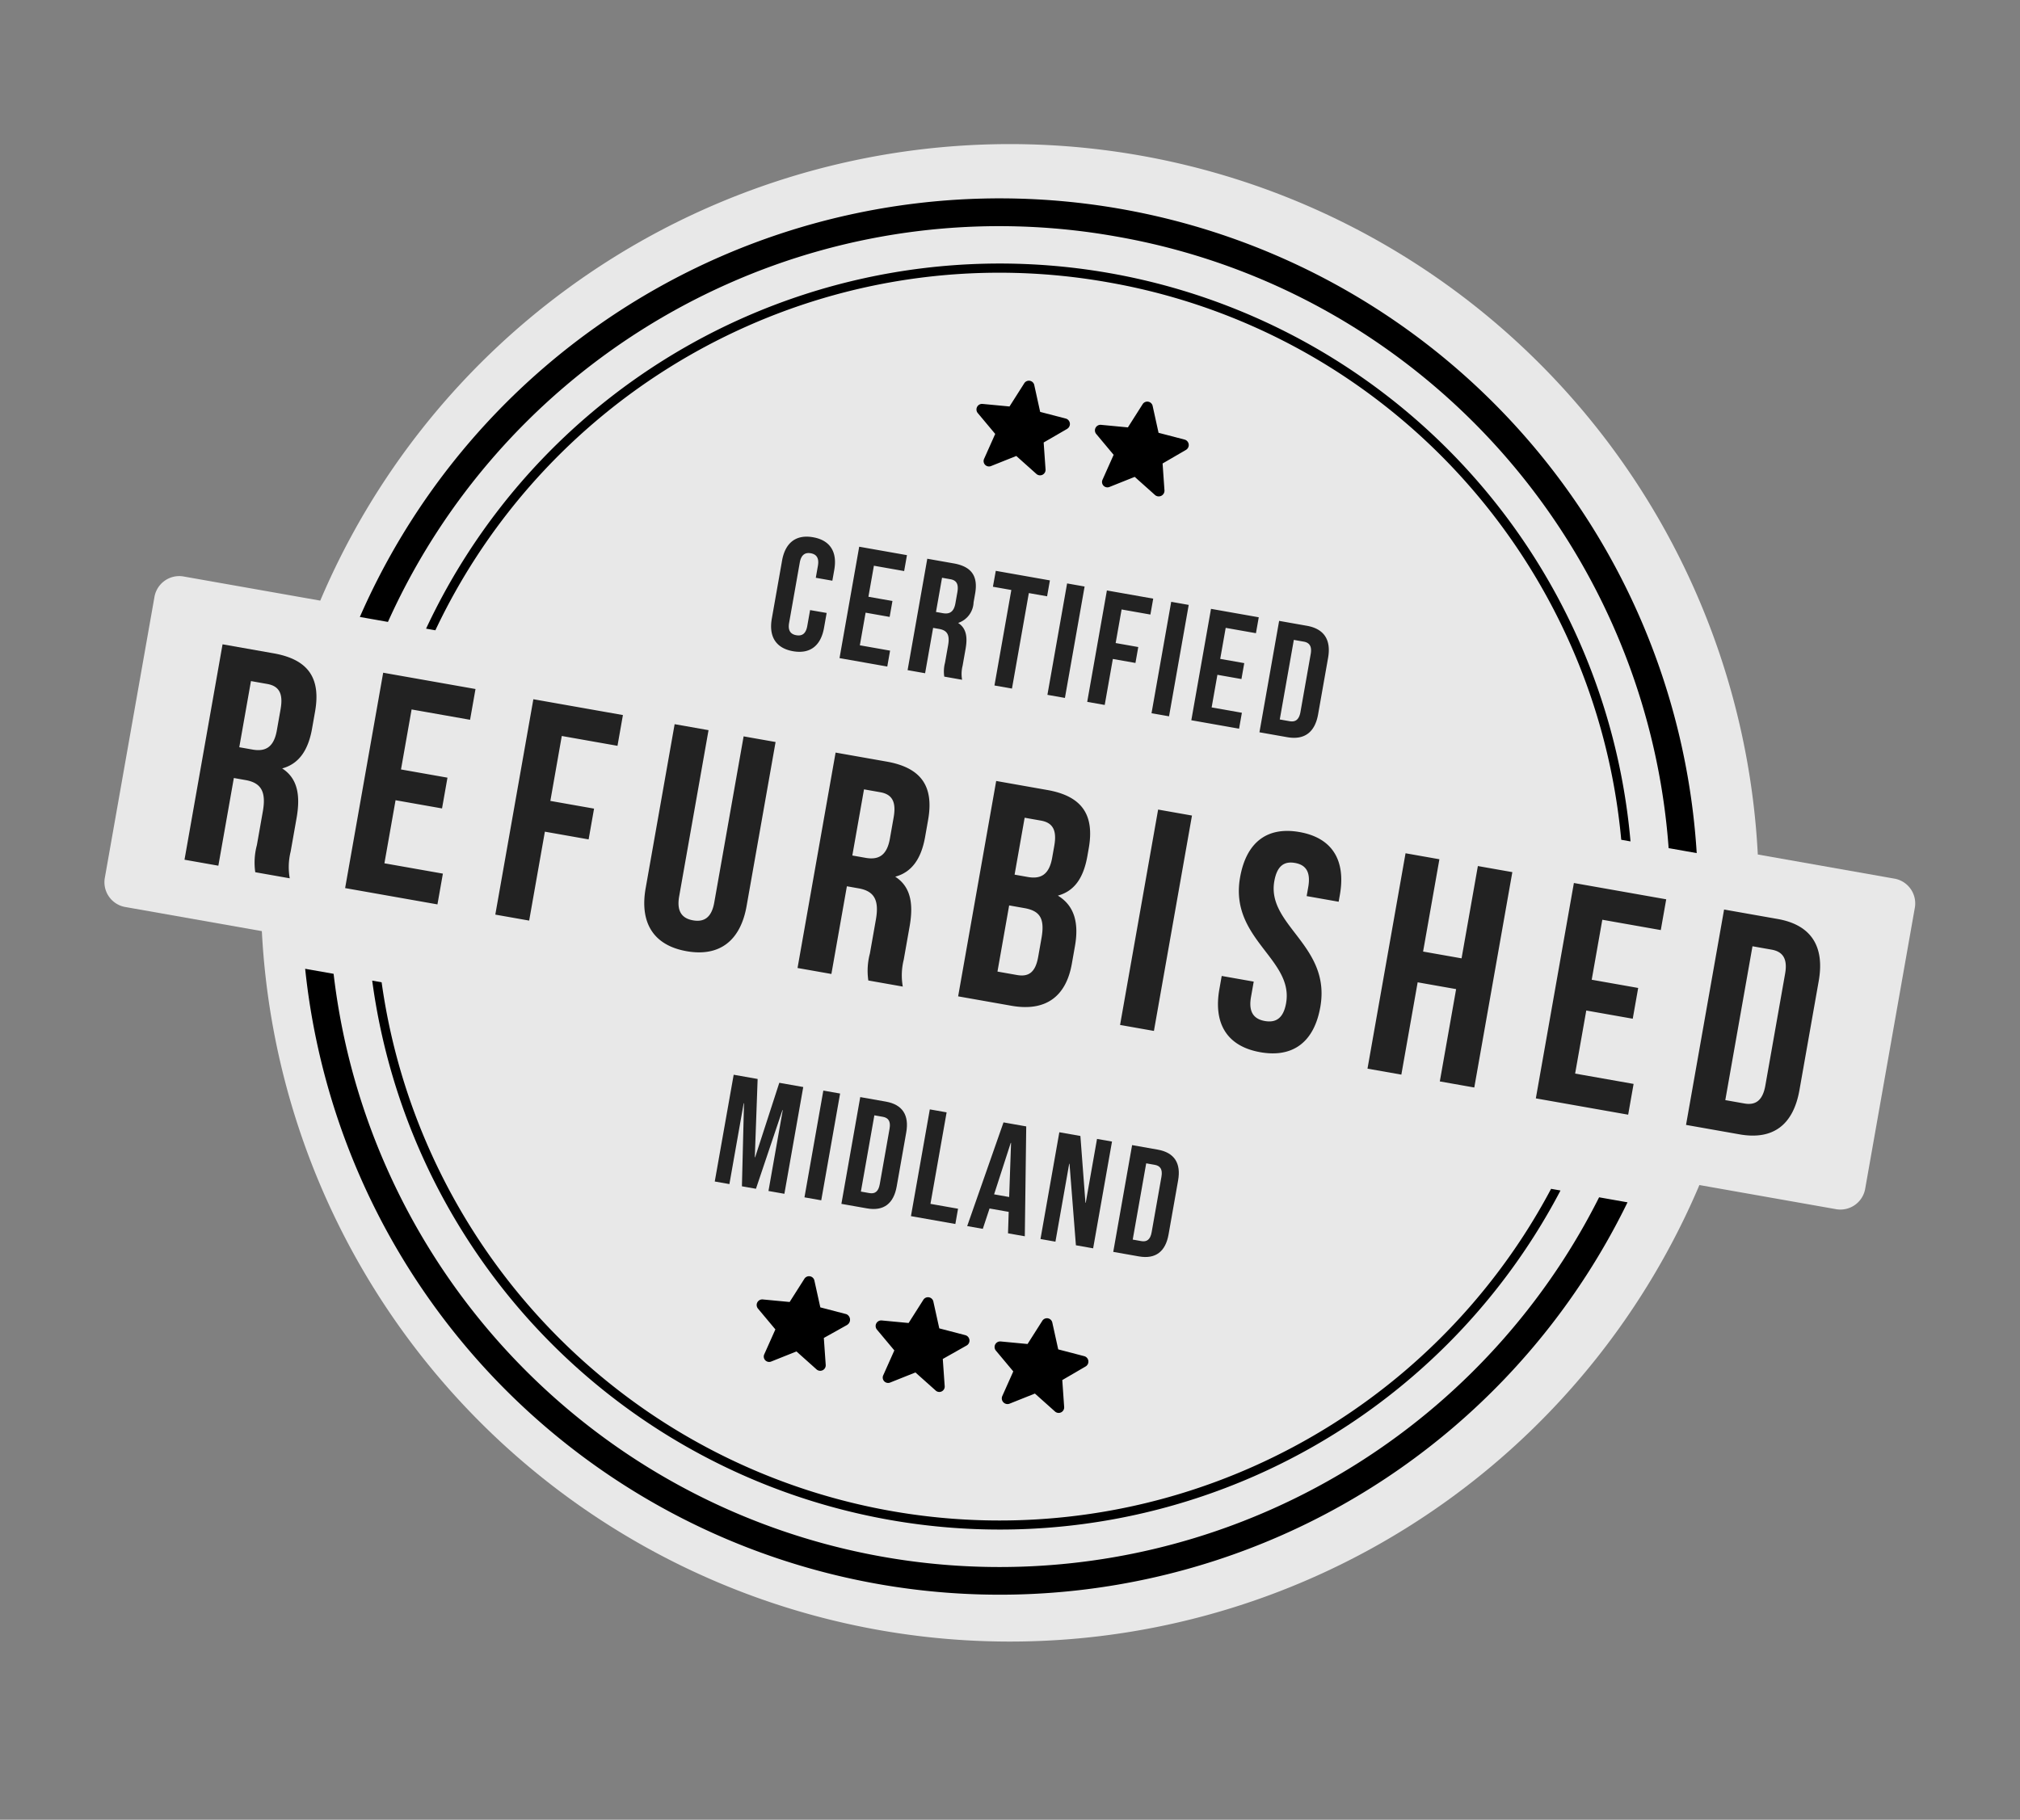
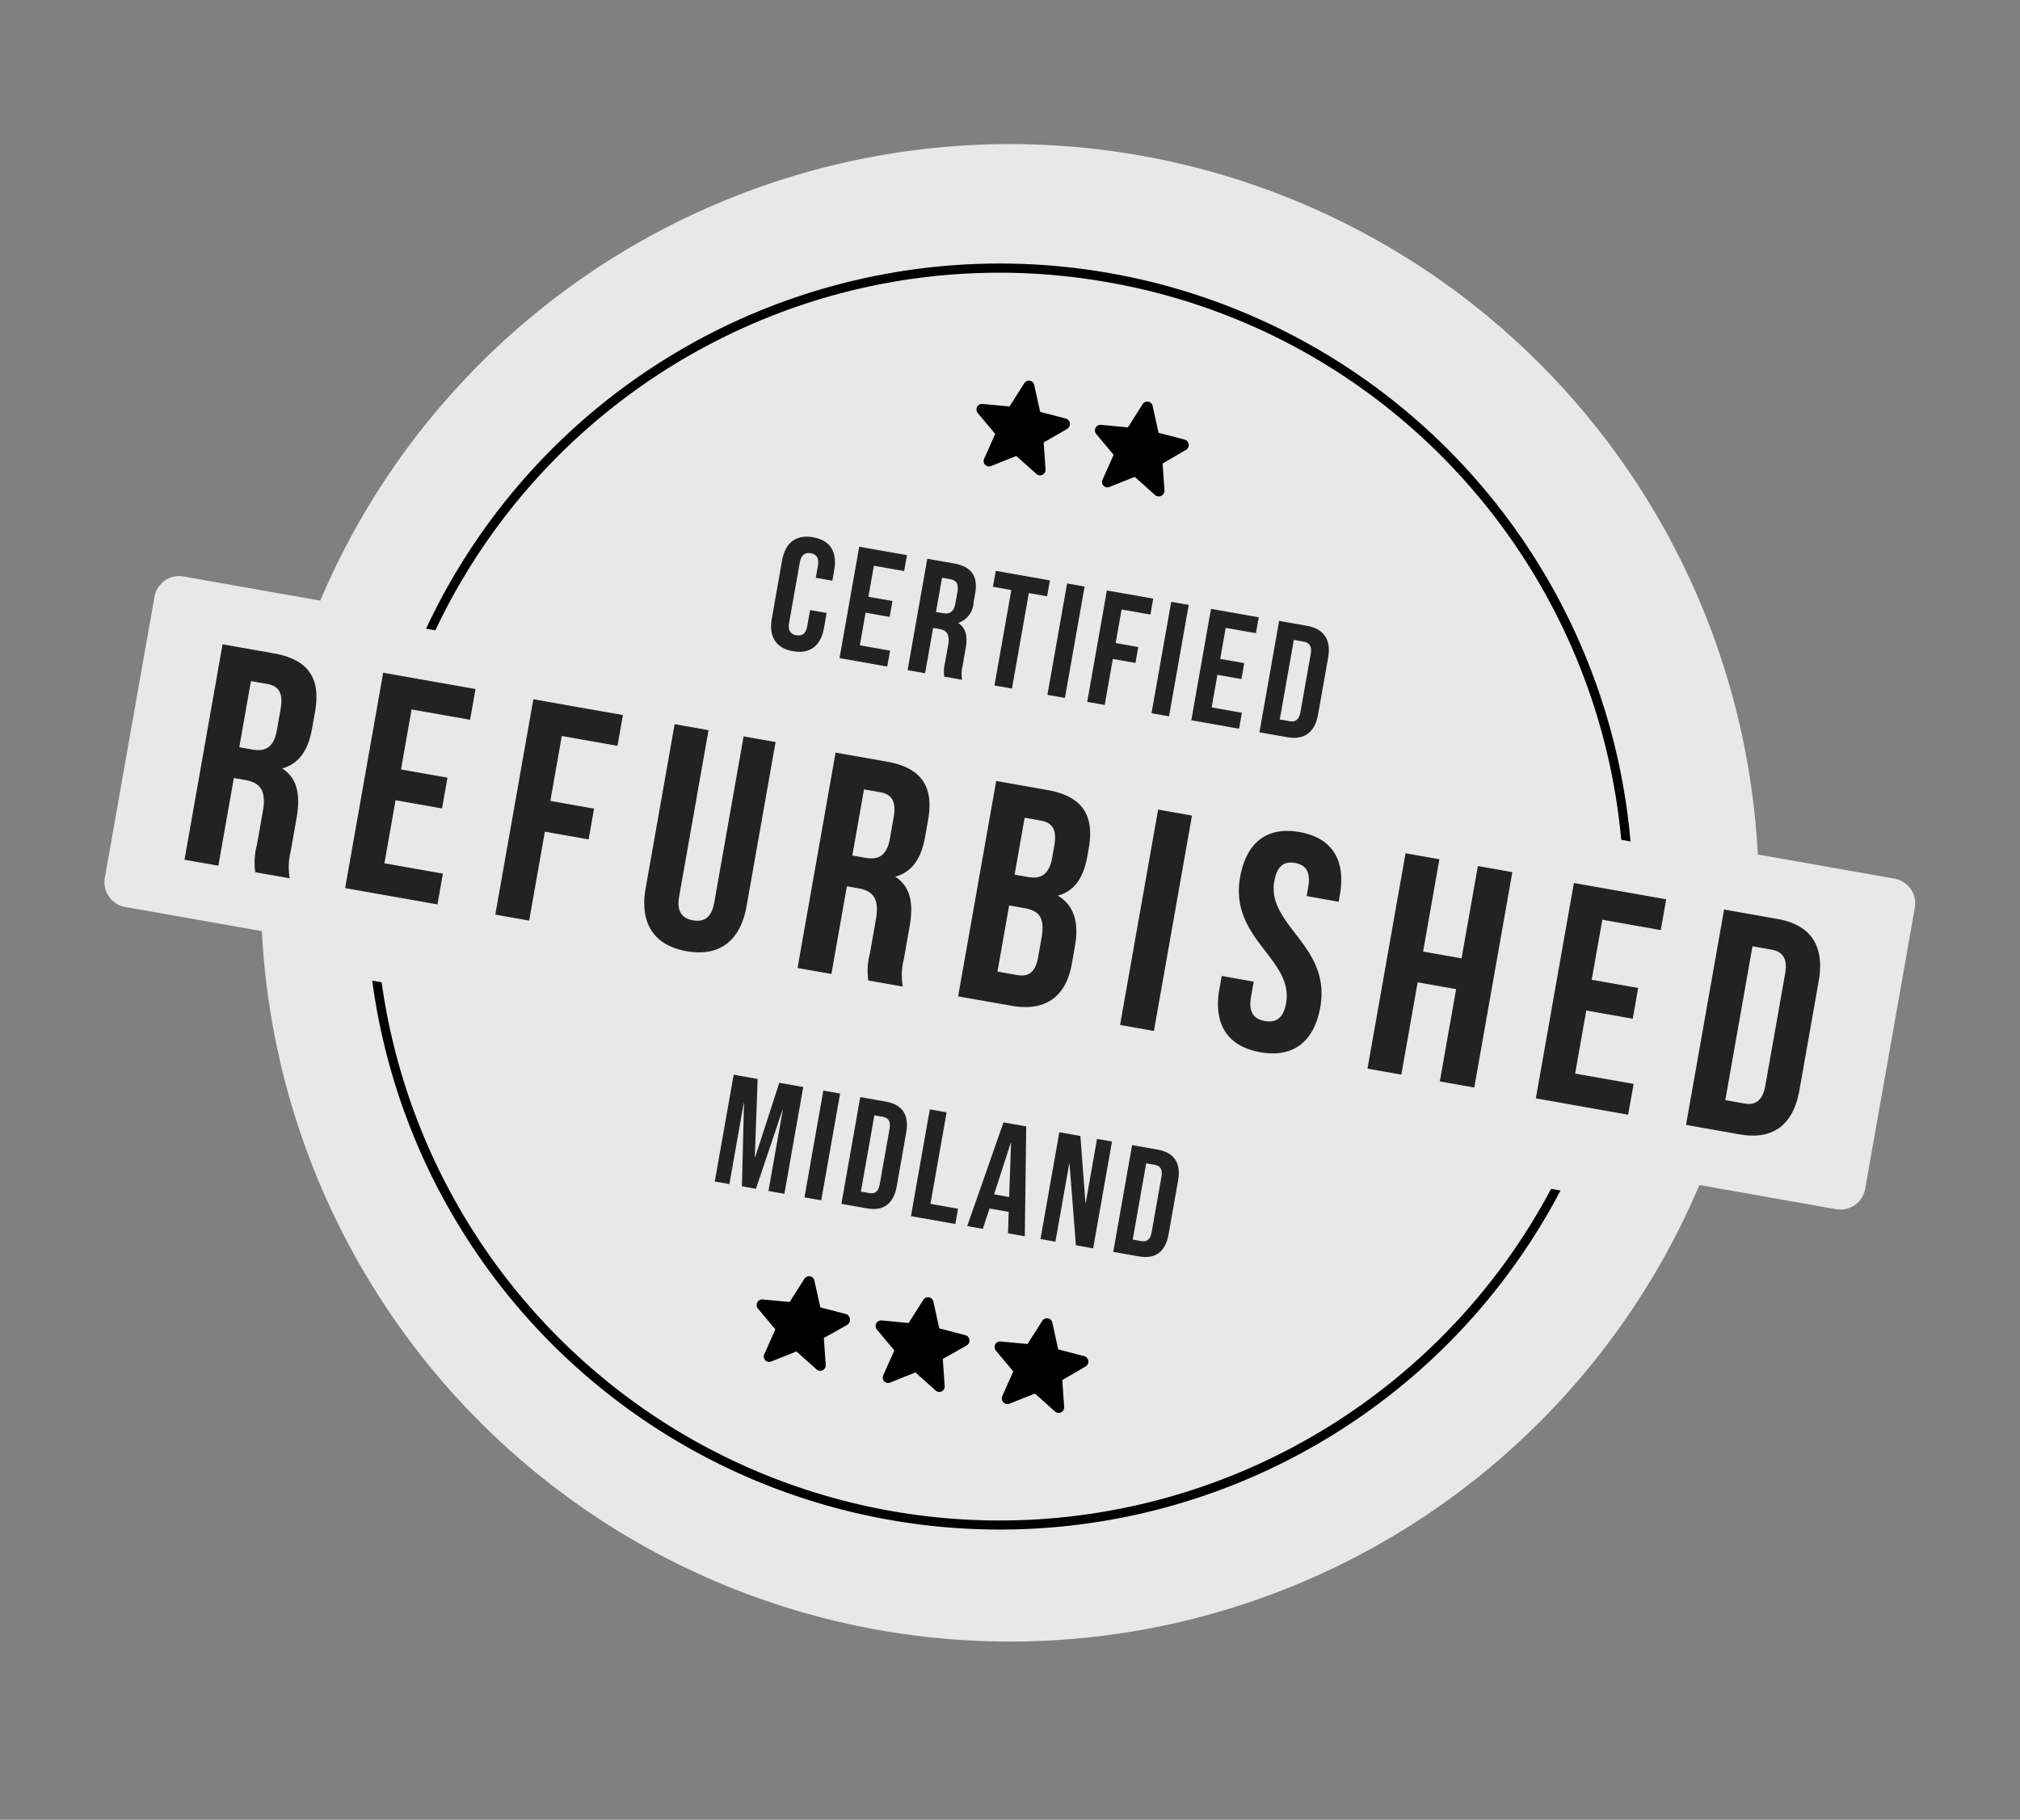
<svg xmlns="http://www.w3.org/2000/svg" width="187.49" height="168.941" viewBox="0 0 187.49 168.941">
  <rect x="0" y="0" width="187.49" height="168.941" fill="#808080" stroke="none" />
  <defs>
    <clipPath id="clip-path">
      <path id="Union_4" data-name="Union 4" d="M0,142.559V87.8H160.529v54.764Zm0-87.8V0H160.529V54.764Z" transform="translate(0)" fill="#fff" />
    </clipPath>
  </defs>
  <g id="Group_3791" data-name="Group 3791" transform="translate(-25.067 -57.902)">
    <g id="Group_3790" data-name="Group 3790" transform="matrix(0.985, 0.174, -0.174, 0.985, 29.552, 16.643)">
      <g id="Group_3789" data-name="Group 3789" transform="translate(-283 -2104.779)">
        <g id="Group_3786" data-name="Group 3786" transform="translate(305 2141.998)">
          <path id="Union_5" data-name="Union 5" d="M19.722,85.059H6.785a2.337,2.337,0,0,1-2.273-2.4V56.308a2.337,2.337,0,0,1,2.273-2.4H19.722a69.5,69.5,0,0,1,135.461,0h12.937a2.337,2.337,0,0,1,2.272,2.4V82.662a2.337,2.337,0,0,1-2.272,2.4H155.183a69.5,69.5,0,0,1-135.461,0Z" transform="translate(0)" fill="#fff" opacity="0.813" />
        </g>
        <g id="Group_3785" data-name="Group 3785" transform="translate(312.315 2142)">
          <g id="Group_23" data-name="Group 23" transform="translate(1.07 0)" clip-path="url(#clip-path)">
            <g id="Group_3784" data-name="Group 3784" transform="translate(13.406 5.184)">
-               <path id="Tracciato_13296" data-name="Tracciato 13296" d="M64.8,2.592a61.906,61.906,0,0,0-34.78,10.623A62.4,62.4,0,0,0,7.48,40.587a62.124,62.124,0,0,0,5.735,58.993,62.4,62.4,0,0,0,27.372,22.541,62.123,62.123,0,0,0,58.993-5.735,62.4,62.4,0,0,0,22.541-27.372,62.123,62.123,0,0,0-5.735-58.993A62.4,62.4,0,0,0,89.014,7.48,61.817,61.817,0,0,0,64.8,2.592M64.8,0A64.8,64.8,0,1,1,0,64.8,64.8,64.8,0,0,1,64.8,0Z" transform="translate(0 0)" />
              <path id="Ellisse_46" data-name="Ellisse 46" d="M58.753.864A57.614,57.614,0,0,0,26.387,10.75,58.06,58.06,0,0,0,5.413,36.22a57.811,57.811,0,0,0,5.337,54.9,58.06,58.06,0,0,0,25.47,20.974,57.811,57.811,0,0,0,54.9-5.337,58.06,58.06,0,0,0,20.974-25.47,57.811,57.811,0,0,0-5.337-54.9A58.06,58.06,0,0,0,81.285,5.413,57.525,57.525,0,0,0,58.753.864m0-.864A58.753,58.753,0,1,1,0,58.753,58.753,58.753,0,0,1,58.753,0Z" transform="translate(6.048 6.048)" />
            </g>
-             <path id="midland_-_Contorno" data-name="midland - Contorno" d="M-.053-10.985h2.72L6.23-1.062H3.39l-.6-1.724H-.194l-.6,1.724H-8.826v-9.91h2.678v7.608h2.981v1.049Zm2.113.864H.554l-2.943,8.2h.983l.6-1.724H3.409l.6,1.724H5Zm-9.071.013h-.95v8.182h3.931V-2.5H-7.012ZM6.4-10.985H8.881L12.325-5.77v-5.215H15v9.923H12.525l-3.444-5.2v5.2H6.4Zm2.014.864H7.266v8.2h.95V-9.137l4.773,7.211h1.15v-8.2h-.95v7.227Zm-41.789-.851h2.778L-28-4.912l2.592-6.06h2.765v9.91h-2.678V-5.195l-1.7,4.133h-1.952l-1.716-4.144v4.144h-2.678Zm2.208.864h-1.344v8.182h.95V-7.378l.831-.165L-28.4-1.926h.8l2.313-5.616.831.165v5.452h.95v-8.182H-24.84L-28-2.715Zm9.444-.864h2.678v9.91h-2.678Zm1.814.864h-.95v8.182h.95Zm1.789-.864h3.594a5.854,5.854,0,0,1,2.706.605A4.424,4.424,0,0,1-9.97-8.61,5.176,5.176,0,0,1-9.323-6a5.1,5.1,0,0,1-.648,2.595,4.448,4.448,0,0,1-1.848,1.742,5.854,5.854,0,0,1-2.706.605h-3.594Zm3.594,9.046a5,5,0,0,0,2.31-.509,3.55,3.55,0,0,0,1.5-1.407A4.254,4.254,0,0,0-10.187-6a4.326,4.326,0,0,0-.533-2.177A3.527,3.527,0,0,0-12.214-9.6a5,5,0,0,0-2.31-.509h-2.73v8.182Zm30.452-9.046h3.594a5.854,5.854,0,0,1,2.706.605A4.424,4.424,0,0,1,24.077-8.61,5.176,5.176,0,0,1,24.724-6a5.1,5.1,0,0,1-.648,2.595,4.448,4.448,0,0,1-1.848,1.742,5.854,5.854,0,0,1-2.706.605H15.928Zm3.594,9.046a5,5,0,0,0,2.31-.509,3.55,3.55,0,0,0,1.5-1.407A4.254,4.254,0,0,0,23.86-6a4.326,4.326,0,0,0-.533-2.177A3.527,3.527,0,0,0,21.832-9.6a5,5,0,0,0-2.31-.509h-2.73v8.182ZM1.3-9.775,3.216-4.237H-.615ZM2-5.1,1.3-7.132.6-5.1ZM-16.3-9.443h1.715a3.363,3.363,0,0,1,2.512.927A3.457,3.457,0,0,1-11.176-6a3.387,3.387,0,0,1-.9,2.5,3.405,3.405,0,0,1-2.509.9H-16.3Zm1.715,5.975a2.549,2.549,0,0,0,1.9-.651A2.53,2.53,0,0,0-12.04-6a2.6,2.6,0,0,0-.655-1.908,2.507,2.507,0,0,0-1.894-.667h-.851v5.111ZM17.742-9.443h1.715a3.363,3.363,0,0,1,2.512.927A3.457,3.457,0,0,1,22.87-6a3.387,3.387,0,0,1-.9,2.5,3.405,3.405,0,0,1-2.509.9H17.742Zm1.715,5.975a2.549,2.549,0,0,0,1.9-.651A2.53,2.53,0,0,0,22.006-6a2.6,2.6,0,0,0-.655-1.908,2.507,2.507,0,0,0-1.894-.667h-.851v5.111Z" transform="translate(82.745 49.878)" fill="rgba(0,0,0,0)" />
            <path id="Path_13297" data-name="Path 13297" d="M-17.616,1.663h1.38V-5.956h.029l1.15,7.619h1.323l1.15-7.619h.029V1.663h1.5V-8.4h-2.257l-1.006,7.2h-.029l-1.006-7.2h-2.257Zm8.453,0h1.581V-8.4H-9.163Zm3.479,0h2.415c1.581,0,2.358-.877,2.358-2.487V-5.913c0-1.61-.776-2.487-2.358-2.487H-5.684ZM-4.1.225V-6.962H-3.3c.5,0,.805.259.805.978V-.752c0,.719-.3.978-.805.978ZM.871,1.663H5.055V.225h-2.6V-8.4H.871Zm5.3,0H7.642L7.93-.306h1.8V-.335l.288,2H11.6L9.957-8.4H7.815ZM8.117-1.672l.69-4.974h.029l.7,4.974Zm4.96,3.335h1.409V-5.683h.029l1.9,7.346h1.624V-8.4H16.627v6.023H16.6L15.06-8.4H13.076Zm6.857,0h2.415c1.581,0,2.358-.877,2.358-2.487V-5.913c0-1.61-.776-2.487-2.358-2.487H19.933ZM21.515.225V-6.962h.805c.5,0,.805.259.805.978V-.752c0,.719-.3.978-.805.978Z" transform="translate(74.381 98.967)" fill="#222" stroke="rgba(0,0,0,0)" stroke-width="1" />
          </g>
          <path id="np_certified_420939_000000" d="M34.359,73.917,32.431,75.54l.608,2.435a.511.511,0,0,1-.761.559l-2.13-1.32-2.13,1.32a.5.5,0,0,1-.761-.559l.608-2.435-1.928-1.623A.519.519,0,0,1,26.244,73l2.484-.2.963-2.334a.51.51,0,0,1,.963,0l.963,2.334L34.1,73a.524.524,0,0,1,.258.913Zm9.078,4.616-2.13-1.32-2.13,1.32a.5.5,0,0,1-.761-.559l.608-2.435L37.1,73.917A.519.519,0,0,1,37.4,73l2.484-.2.963-2.334a.51.51,0,0,1,.963,0l.963,2.334,2.484.2a.523.523,0,0,1,.305.913L43.637,75.54l.608,2.435a.532.532,0,0,1-.808.559Z" transform="translate(43.527 -47.765)" />
          <path id="np_certified_420939_000000-2" data-name="np_certified_420939_000000" d="M27.842,63.167,25.915,64.74l.608,2.435a.511.511,0,0,1-.761.559l-2.13-1.32-2.13,1.32a.5.5,0,0,1-.761-.559l.608-2.435-1.928-1.623a.519.519,0,0,1,.305-.913l2.484-.2.963-2.334a.51.51,0,0,1,.963,0L25.1,62l2.484.2a.562.562,0,0,1,.258.963Zm9.13,4.565-2.13-1.318-2.13,1.32a.5.5,0,0,1-.761-.559l.608-2.435-1.928-1.623a.519.519,0,0,1,.305-.913l2.484-.2.963-2.334a.51.51,0,0,1,.963,0L36.31,62l2.484.2a.523.523,0,0,1,.305.913L37.124,64.74l.608,2.435a.5.5,0,0,1-.761.557Zm6.187-.557.608-2.435L41.84,63.117a.519.519,0,0,1,.305-.913l2.484-.2.963-2.334a.51.51,0,0,1,.963,0L47.518,62,50,62.2a.523.523,0,0,1,.305.913L48.384,64.74l.608,2.435a.511.511,0,0,1-.761.559l-2.13-1.32-2.13,1.32a.529.529,0,0,1-.812-.559Z" transform="translate(44.413 48.43)" />
          <path id="Path_13301" data-name="Path 13301" d="M-65.583,0a5.978,5.978,0,0,1-.348-2.465V-5.6c0-2.117-.522-3.654-2.117-4.321,1.421-.667,2.088-2.03,2.088-4.118v-1.595c0-3.132-1.421-4.669-4.727-4.669H-75.5V0h3.19V-8.265h1.1c1.45,0,2.088.7,2.088,2.581v3.19A6.243,6.243,0,0,0-68.831,0Zm-5.191-17.4c1.131,0,1.624.638,1.624,2.088v2c0,1.624-.725,2.146-1.914,2.146h-1.247V-17.4Zm13.6,0h5.51v-2.9h-8.7V0h8.7V-2.9h-5.51V-8.845h4.379v-2.9h-4.379Zm14.152,0h5.249v-2.9h-8.439V0h3.19V-8.381H-38.9v-2.9h-4.118ZM-32.9-20.3V-4.843c0,3.248,1.624,5.1,4.756,5.1s4.756-1.856,4.756-5.1V-20.3H-26.4V-4.64c0,1.45-.638,1.972-1.653,1.972s-1.653-.522-1.653-1.972V-20.3ZM-7.815,0a5.978,5.978,0,0,1-.348-2.465V-5.6c0-2.117-.522-3.654-2.117-4.321,1.421-.667,2.088-2.03,2.088-4.118v-1.595c0-3.132-1.421-4.669-4.727-4.669h-4.814V0h3.19V-8.265h1.1c1.45,0,2.088.7,2.088,2.581v3.19A6.243,6.243,0,0,0-11.063,0Zm-5.191-17.4c1.131,0,1.624.638,1.624,2.088v2c0,1.624-.725,2.146-1.914,2.146h-1.247V-17.4ZM2.218-20.3H-2.6V0H2.421c3.19,0,4.843-1.682,4.843-4.814V-6.467c0-2.146-.667-3.683-2.378-4.35,1.421-.667,2.059-2,2.059-4.089v-.725C6.945-18.763,5.524-20.3,2.218-20.3Zm-.2,11.165c1.45,0,2.059.58,2.059,2.465V-4.9c0,1.508-.58,2-1.653,2H.594V-9.135ZM2.131-17.4c1.131,0,1.624.638,1.624,2.088v1.131c0,1.624-.725,2.146-1.914,2.146H.594V-17.4ZM12.659,0h3.19V-20.3h-3.19Zm8.584-15.428c0,5.8,6.235,6.583,6.235,10.759,0,1.45-.638,1.972-1.653,1.972s-1.653-.522-1.653-1.972v-1.45H21.156v1.247c0,3.248,1.624,5.1,4.756,5.1s4.756-1.856,4.756-5.1c0-5.8-6.235-6.583-6.235-10.759,0-1.45.58-2,1.595-2s1.6.551,1.6,2v.841h3.016v-.638c0-3.248-1.595-5.1-4.7-5.1S21.243-18.676,21.243-15.428ZM39.164-8.7h3.625V0h3.248V-20.3H42.789v8.7H39.164v-8.7h-3.19V0h3.19Zm15.863-8.7h5.51v-2.9h-8.7V0h8.7V-2.9h-5.51V-8.845h4.379v-2.9H55.027ZM65.99,0h5.046c3.19,0,4.756-1.769,4.756-5.017V-15.283c0-3.248-1.566-5.017-4.756-5.017H65.99Zm4.988-17.4c1.015,0,1.624.522,1.624,1.972V-4.872c0,1.45-.609,1.972-1.624,1.972h-1.8V-17.4Z" transform="translate(79.685 79.779)" fill="#222" stroke="rgba(0,0,0,0)" stroke-width="1" />
          <path id="Path_13300" data-name="Path 13300" d="M-22.365-3.915v1.5c0,.75-.33,1.02-.855,1.02s-.855-.27-.855-1.02v-5.67c0-.75.33-1.035.855-1.035s.855.285.855,1.035V-6.96h1.56V-7.98c0-1.68-.84-2.64-2.46-2.64s-2.46.96-2.46,2.64v5.46c0,1.68.84,2.64,2.46,2.64s2.46-.96,2.46-2.64v-1.4ZM-17.25-9h2.85v-1.5h-4.5V0h4.5V-1.5h-2.85V-4.575h2.265v-1.5H-17.25Zm9.9,9a3.092,3.092,0,0,1-.18-1.275v-1.62c0-1.1-.27-1.89-1.1-2.235a2.093,2.093,0,0,0,1.08-2.13v-.825c0-1.62-.735-2.415-2.445-2.415h-2.49V0h1.65V-4.275h.57c.75,0,1.08.36,1.08,1.335v1.65A3.229,3.229,0,0,0-9.03,0Zm-2.685-9c.585,0,.84.33.84,1.08v1.035c0,.84-.375,1.11-.99,1.11h-.645V-9Zm4,0H-4.3V0h1.65V-9H-.93v-1.5h-5.1ZM.69,0H2.34V-10.5H.69Zm5.4-9H8.805v-1.5H4.44V0H6.09V-4.335H8.22v-1.5H6.09ZM10.5,0h1.65V-10.5H10.5Zm5.4-9h2.85v-1.5h-4.5V0h4.5V-1.5H15.9V-4.575h2.265v-1.5H15.9Zm4.77,9h2.61c1.65,0,2.46-.915,2.46-2.595v-5.31c0-1.68-.81-2.595-2.46-2.595H20.67Zm2.58-9c.525,0,.84.27.84,1.02v5.46c0,.75-.315,1.02-.84,1.02h-.93V-9Z" transform="translate(79.685 50.779)" fill="#222" stroke="rgba(0,0,0,0)" stroke-width="1" />
        </g>
      </g>
    </g>
  </g>
</svg>